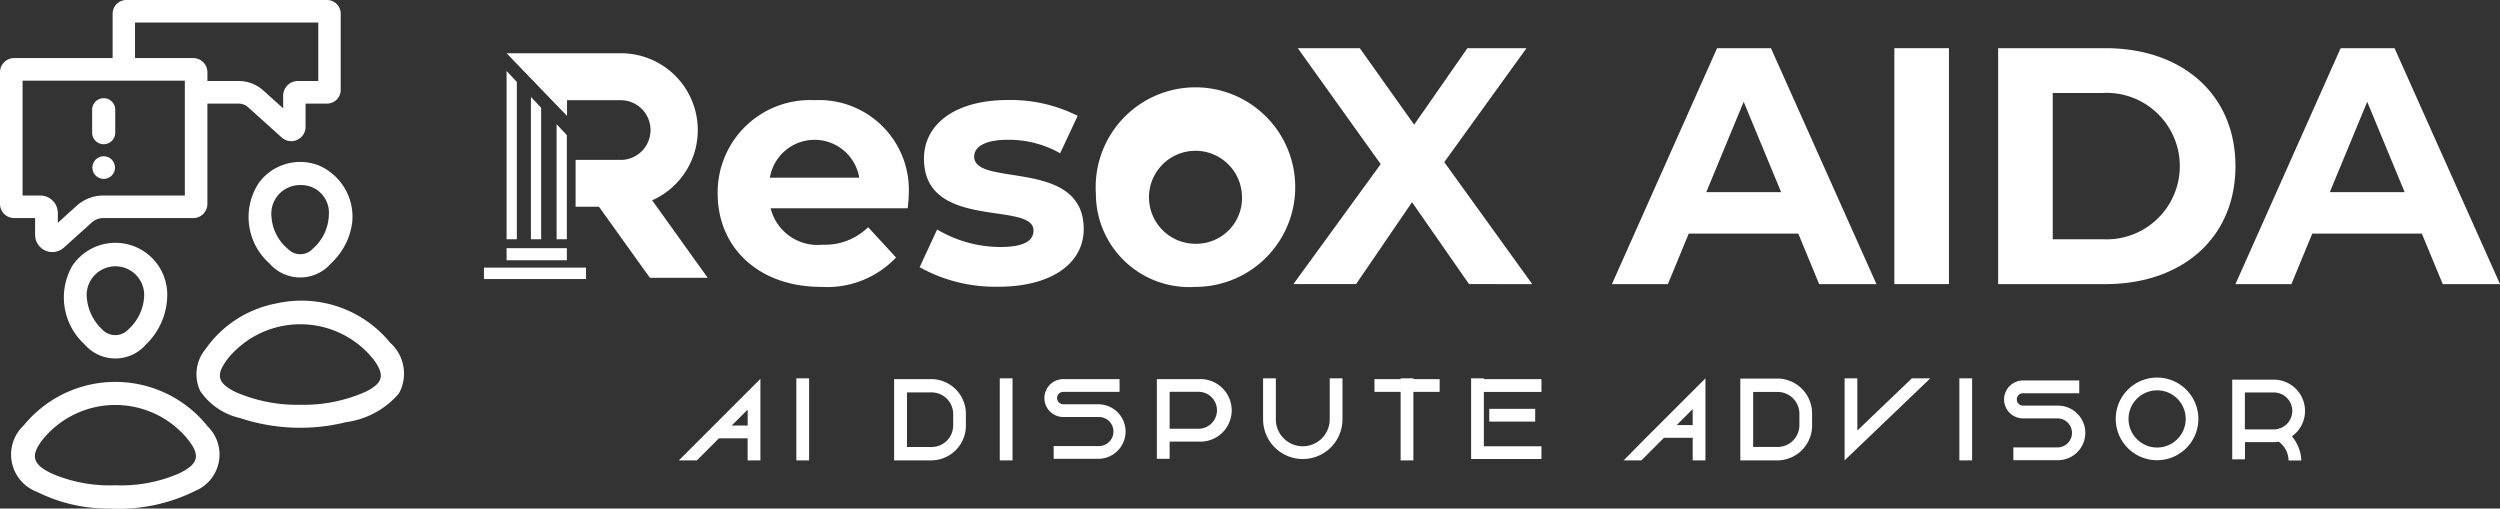
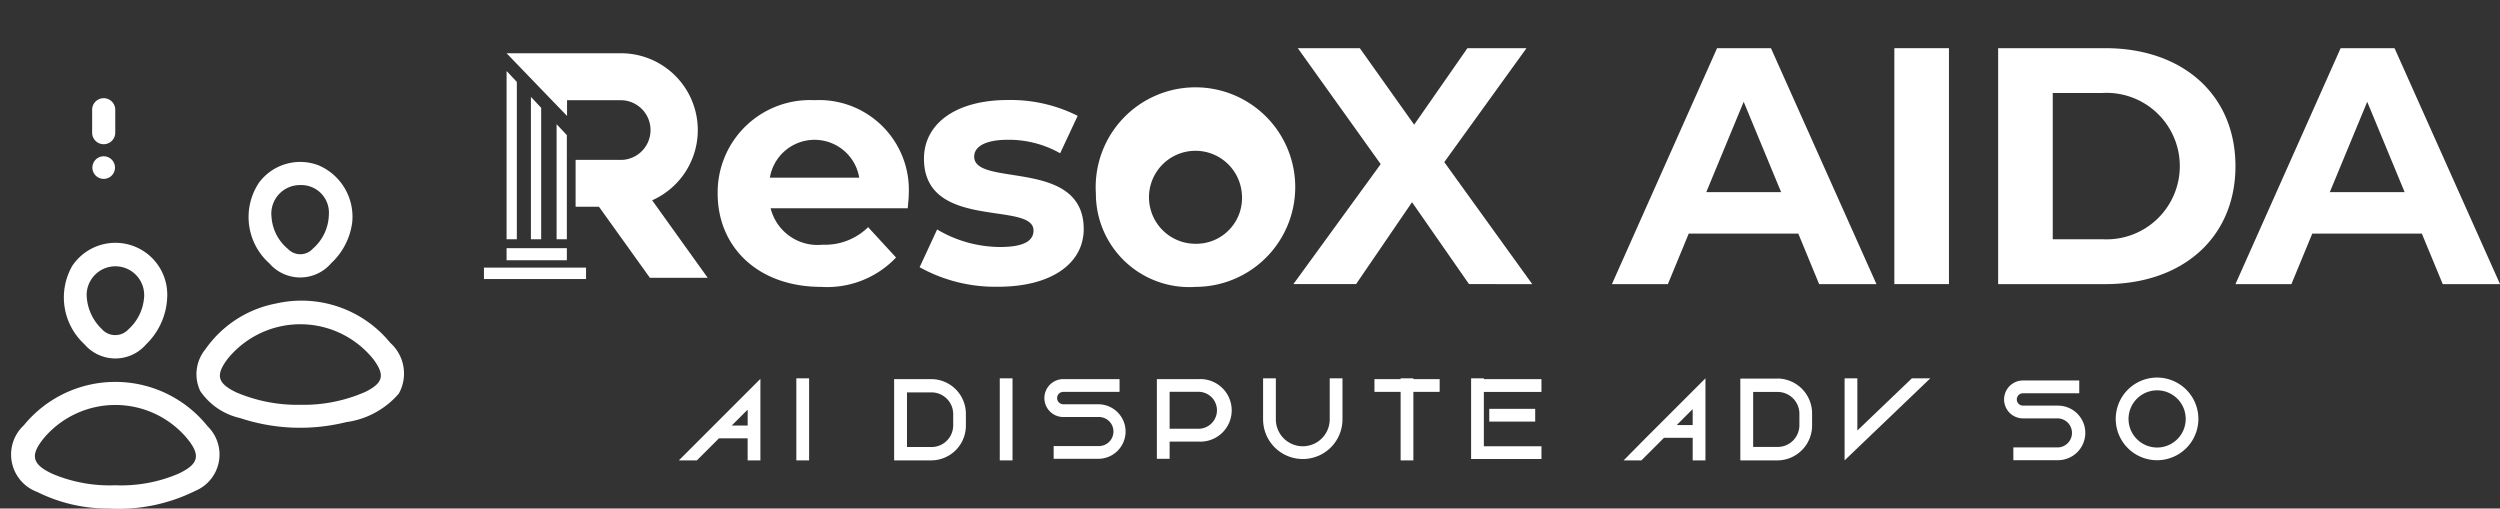
<svg xmlns="http://www.w3.org/2000/svg" id="resox_aida" data-name="resox aida" width="105.812" height="21.525" viewBox="0 0 105.812 21.525">
  <rect x="0" y="0" width="105.812" height="21.525" fill="#333333" stroke="none" />
  <defs>
    <clipPath id="clip-path">
      <rect id="Rectangle_21" data-name="Rectangle 21" width="105.812" height="21.525" fill="none" />
    </clipPath>
  </defs>
  <path id="Path_8" data-name="Path 8" d="M421.172,238.485h.762l.935-.935h1.214v.935h.54v-3.451l-2.516,2.516Zm2.912-2.149v.675h-.677Z" transform="translate(-392.439 -218.999)" fill="#fff" />
  <rect id="Rectangle_14" data-name="Rectangle 14" width="0.54" height="3.473" transform="translate(33.705 16.013)" fill="#fff" />
  <rect id="Rectangle_15" data-name="Rectangle 15" width="0.54" height="3.473" transform="translate(42.315 16.013)" fill="#fff" />
  <g id="Group_21" data-name="Group 21">
    <g id="Group_20" data-name="Group 20" clip-path="url(#clip-path)">
      <path id="Path_9" data-name="Path 9" d="M556.368,235.21h-1.6v3.439h1.6a1.471,1.471,0,0,0,1.437-1.5v-.439a1.472,1.472,0,0,0-1.437-1.5m.9,1.938a.918.918,0,0,1-.9.936h-1.056v-2.312h1.056a.919.919,0,0,1,.9.936Z" transform="translate(-516.924 -219.164)" fill="#fff" />
      <path id="Path_10" data-name="Path 10" d="M1008.233,237.232l-.945.957h.753l.957-.957h1.214v.957h.54v-3.473l-1.978,1.977Zm1.978-1.214v.676h-.675Z" transform="translate(-938.569 -218.703)" fill="#fff" />
      <path id="Path_11" data-name="Path 11" d="M1081.349,234.894h-1.6v3.461h1.6a1.477,1.477,0,0,0,1.437-1.51V236.4a1.477,1.477,0,0,0-1.437-1.51m.9,1.951a.922.922,0,0,1-.9.945h-1.057v-2.328h1.057a.924.924,0,0,1,.9.945Z" transform="translate(-1006.09 -218.869)" fill="#fff" />
      <path id="Path_12" data-name="Path 12" d="M650.226,236.274h-1.483a.262.262,0,1,1,0-.524h2.381v-.54h-2.381a.8.8,0,0,0-.756.54.792.792,0,0,0,0,.524.8.8,0,0,0,.756.54h1.483a.615.615,0,1,1,0,1.229h-1.891v.54h1.891a1.156,1.156,0,0,0,1.153-1.153,1.134,1.134,0,0,0-.178-.615,1.152,1.152,0,0,0-.976-.54" transform="translate(-603.739 -219.164)" fill="#fff" />
      <path id="Path_13" data-name="Path 13" d="M719.482,235.207H717.72v3.372h.54v-.729h1.222a1.324,1.324,0,1,0,0-2.643m0,2.1H718.26v-1.564h1.222a.782.782,0,1,1,0,1.564" transform="translate(-668.756 -219.16)" fill="#fff" />
      <path id="Path_14" data-name="Path 14" d="M786.44,236.452a1.14,1.14,0,0,1-2.28,0v-1.735h-.54v1.735a1.68,1.68,0,1,0,3.36,0v-1.735h-.54Z" transform="translate(-730.16 -218.704)" fill="#fff" />
      <rect id="Rectangle_16" data-name="Rectangle 16" width="1.944" height="0.54" transform="translate(63.033 17.304)" fill="#fff" />
      <path id="Path_15" data-name="Path 15" d="M854.388,234.716h-.54v.034h-1.107v.54h1.107v2.9h.54v-2.9H855.5v-.54h-1.108Z" transform="translate(-794.567 -218.704)" fill="#fff" />
-       <rect id="Rectangle_17" data-name="Rectangle 17" width="0.54" height="3.473" transform="translate(82.93 16.013)" fill="#fff" />
      <path id="Path_16" data-name="Path 16" d="M913.21,234.716h-.54v3.415h2.978v-.539H913.21v-2.3h2.438v-.54H913.21Z" transform="translate(-850.406 -218.704)" fill="#fff" />
      <path id="Path_17" data-name="Path 17" d="M1144.926,236.925v-2.209h-.54v3.473l3.628-3.473h-.78Z" transform="translate(-1066.314 -218.704)" fill="#fff" />
      <path id="Path_18" data-name="Path 18" d="M1314.754,234.292a1.749,1.749,0,1,0,1.4,1.938,1.749,1.749,0,0,0-1.4-1.938m-.331,2.928a1.21,1.21,0,1,1,1.209-1.209,1.21,1.21,0,0,1-1.209,1.209" transform="translate(-1223.122 -218.279)" fill="#fff" />
-       <path id="Path_19" data-name="Path 19" d="M1387.658,237.675a1.324,1.324,0,0,0-1.032-2.148h-1.762V238.9h.54v-.728h1.222a1.341,1.341,0,0,0,.21-.017,1,1,0,0,1,.412.792h.542a1.685,1.685,0,0,0-.4-1.02,1.384,1.384,0,0,0,.267-.25m-.771-.09-.031-.009-.005.022a.782.782,0,0,1-.225.034H1385.4v-1.564h1.222a.781.781,0,0,1,.262,1.518" transform="translate(-1290.386 -219.459)" fill="#fff" />
      <path id="Path_20" data-name="Path 20" d="M1245.6,237.124h-1.483a.262.262,0,0,1,0-.524h2.381v-.54h-2.381a.8.8,0,0,0-.756.54.792.792,0,0,0,0,.524.8.8,0,0,0,.756.54h1.483a.615.615,0,0,1,0,1.229h-1.891v.54h1.891a1.156,1.156,0,0,0,1.154-1.153,1.133,1.133,0,0,0-.178-.615,1.152,1.152,0,0,0-.976-.54" transform="translate(-1158.494 -219.956)" fill="#fff" />
      <path id="Path_21" data-name="Path 21" d="M453.315,66.674h-5.806a2.046,2.046,0,0,0,2.2,1.541,2.6,2.6,0,0,0,1.926-.742l1.182,1.284A4.018,4.018,0,0,1,449.646,70c-2.653,0-4.379-1.669-4.379-3.951a3.907,3.907,0,0,1,4.094-3.951,3.8,3.8,0,0,1,3.994,3.98c0,.171-.028.414-.043.6m-5.835-1.3h3.782a1.917,1.917,0,0,0-3.782,0" transform="translate(-414.892 -57.858)" fill="#fff" />
      <path id="Path_22" data-name="Path 22" d="M570.525,69.168l.742-1.6a5.251,5.251,0,0,0,2.667.742c1.027,0,1.412-.271,1.412-.7,0-1.256-4.636.028-4.636-3.039,0-1.455,1.312-2.482,3.552-2.482a6.311,6.311,0,0,1,2.953.67l-.742,1.584a4.406,4.406,0,0,0-2.211-.571c-1,0-1.427.314-1.427.713,0,1.312,4.636.043,4.636,3.067,0,1.427-1.327,2.44-3.623,2.44a6.587,6.587,0,0,1-3.324-.827" transform="translate(-531.603 -57.856)" fill="#fff" />
      <path id="Path_23" data-name="Path 23" d="M679.885,66.045A4.223,4.223,0,1,1,684.107,70a3.951,3.951,0,0,1-4.222-3.951m6.177,0a1.968,1.968,0,1,0-1.954,2.127,1.939,1.939,0,0,0,1.954-2.127" transform="translate(-633.502 -57.858)" fill="#fff" />
      <path id="Path_24" data-name="Path 24" d="M809.858,39.877l-2.411-3.466-2.368,3.466h-2.653l3.695-5.078-3.509-4.907h2.625l2.3,3.238,2.255-3.238h2.5l-3.48,4.822,3.723,5.164Z" transform="translate(-747.683 -27.853)" fill="#fff" />
      <path id="Path_25" data-name="Path 25" d="M1007.917,37.739h-4.636l-.884,2.14h-2.368l4.45-9.985h2.282l4.465,9.985H1008.8Zm-.727-1.755-1.584-3.823-1.583,3.823Z" transform="translate(-931.805 -27.853)" fill="#fff" />
      <rect id="Rectangle_18" data-name="Rectangle 18" width="2.311" height="9.985" transform="translate(80.178 2.039)" fill="#fff" />
      <path id="Path_26" data-name="Path 26" d="M1239.657,29.892h4.538c3.267,0,5.506,1.968,5.506,4.993s-2.24,4.993-5.506,4.993h-4.538Zm4.422,8.087a3.1,3.1,0,1,0,0-6.191h-2.111v6.191Z" transform="translate(-1155.086 -27.853)" fill="#fff" />
      <path id="Path_27" data-name="Path 27" d="M1394.758,37.739h-4.636l-.884,2.14h-2.368l4.451-9.985h2.283l4.465,9.985h-2.425Zm-.728-1.755-1.583-3.823-1.583,3.823Z" transform="translate(-1292.255 -27.853)" fill="#fff" />
      <path id="Path_28" data-name="Path 28" d="M320.448,39.268a3.252,3.252,0,0,0-1.318-6.224h-4.843l1.914,1.985h0l.645.667v-.665h2.279a1.264,1.264,0,0,1,.091,2.524c-.03,0-.061,0-.091,0h-1.917v1.985h.989l2.156,3.009H322.8Z" transform="translate(-292.846 -30.79)" fill="#fff" />
      <path id="Path_29" data-name="Path 29" d="M314.722,44.528l-.434-.461v7.121h.434Z" transform="translate(-292.847 -41.061)" fill="#fff" />
-       <path id="Path_30" data-name="Path 30" d="M329.389,60.111v6.026h.434V60.574l-.434-.463" transform="translate(-306.918 -56.01)" fill="#fff" />
+       <path id="Path_30" data-name="Path 30" d="M329.389,60.111v6.026h.434V60.574" transform="translate(-306.918 -56.01)" fill="#fff" />
      <path id="Path_31" data-name="Path 31" d="M345.752,77.521l-.434-.462v4.869h.434Z" transform="translate(-321.76 -71.802)" fill="#fff" />
      <rect id="Rectangle_19" data-name="Rectangle 19" width="2.551" height="0.511" transform="translate(21.441 10.504)" fill="#fff" />
      <rect id="Rectangle_20" data-name="Rectangle 20" width="4.321" height="0.483" transform="translate(20.483 11.327)" fill="#fff" />
      <path id="Path_32" data-name="Path 32" d="M7.532,238.821a1.689,1.689,0,0,0,.567,2.828,6.706,6.706,0,0,0,3.021.7,7.307,7.307,0,0,0,3.66-.746,1.667,1.667,0,0,0,.528-2.733,5,5,0,0,0-7.775-.051m6.523,2.062a6.172,6.172,0,0,1-2.658.483,6.207,6.207,0,0,1-2.659-.484c-.883-.409-.959-.8-.331-1.55a3.964,3.964,0,0,1,5.963-.026c.662.768.593,1.152-.313,1.577" transform="translate(-6.519 -220.825)" fill="#fff" />
      <path id="Path_33" data-name="Path 33" d="M129.985,188.379a4.845,4.845,0,0,0-4.834-1.671,4.721,4.721,0,0,0-2.993,1.936,1.662,1.662,0,0,0-.218,1.773,2.782,2.782,0,0,0,1.686,1.141,8.078,8.078,0,0,0,4.491.171,3.566,3.566,0,0,0,2.225-1.207,1.742,1.742,0,0,0-.355-2.143m-1.048,2.064a6.484,6.484,0,0,1-2.756.553,6.586,6.586,0,0,1-2.736-.533c-.793-.39-.868-.728-.338-1.426a3.966,3.966,0,0,1,6.155.028c.5.672.425,1-.325,1.378" transform="translate(-113.463 -173.863)" fill="#fff" />
      <path id="Path_34" data-name="Path 34" d="M157.029,100.613a2.171,2.171,0,0,0-2.461.764,2.624,2.624,0,0,0,.447,3.412,1.727,1.727,0,0,0,2.615-.011,2.869,2.869,0,0,0,.885-1.7,2.363,2.363,0,0,0-1.486-2.468m-.185,3.564a.719.719,0,0,1-1.04.006,1.921,1.921,0,0,1-.7-1.344,1.211,1.211,0,0,1,1.226-1.364,1.169,1.169,0,0,1,1.2,1.256,1.964,1.964,0,0,1-.69,1.446" transform="translate(-143.611 -93.639)" fill="#fff" />
      <path id="Path_35" data-name="Path 35" d="M39.714,151.629a2.686,2.686,0,0,0,.508,3.315,1.722,1.722,0,0,0,2.618.007,2.927,2.927,0,0,0,.892-2.059,2.195,2.195,0,0,0-4.018-1.263m3.034,1.377a2.011,2.011,0,0,1-.655,1.308.761.761,0,0,1-1.132-.008,2.085,2.085,0,0,1-.641-1.43,1.218,1.218,0,1,1,2.428.131" transform="translate(-36.653 -140.379)" fill="#fff" />
-       <path id="Path_36" data-name="Path 36" d="M1.486,9.231V9.94a.729.729,0,0,0,1.216.542L3.883,9.417a.726.726,0,0,1,.486-.186H8.178a.6.6,0,0,0,.6-.6V4.385H10.1a.6.6,0,0,1,.4.154l1.423,1.28a.6.6,0,0,0,.405.156.615.615,0,0,0,.246-.052.606.606,0,0,0,.359-.553V4.385h.907a.58.58,0,0,0,.58-.58V.58A.58.58,0,0,0,13.847,0h-8.5a.58.58,0,0,0-.58.58V2.458H.6a.6.6,0,0,0-.6.6V8.63a.6.6,0,0,0,.6.6ZM5.715.955h7.757V3.429h-.865a.622.622,0,0,0-.622.621v.535l-.841-.756a1.56,1.56,0,0,0-1.042-.4H8.779V3.059a.6.6,0,0,0-.6-.6H5.715ZM.955,3.414H7.823V8.275H4.372a1.682,1.682,0,0,0-1.124.431l-.8.724V9.019A.745.745,0,0,0,1.7,8.275H.955Z" fill="#fff" />
      <path id="Path_37" data-name="Path 37" d="M57.666,62.9a.489.489,0,0,0,.489-.489v-.97a.489.489,0,0,0-.978,0v.97a.489.489,0,0,0,.489.489" transform="translate(-53.277 -56.796)" fill="#fff" />
      <path id="Path_38" data-name="Path 38" d="M57.81,96.962a.478.478,0,1,0,.478.478.478.478,0,0,0-.478-.478" transform="translate(-53.421 -90.347)" fill="#fff" />
    </g>
  </g>
</svg>